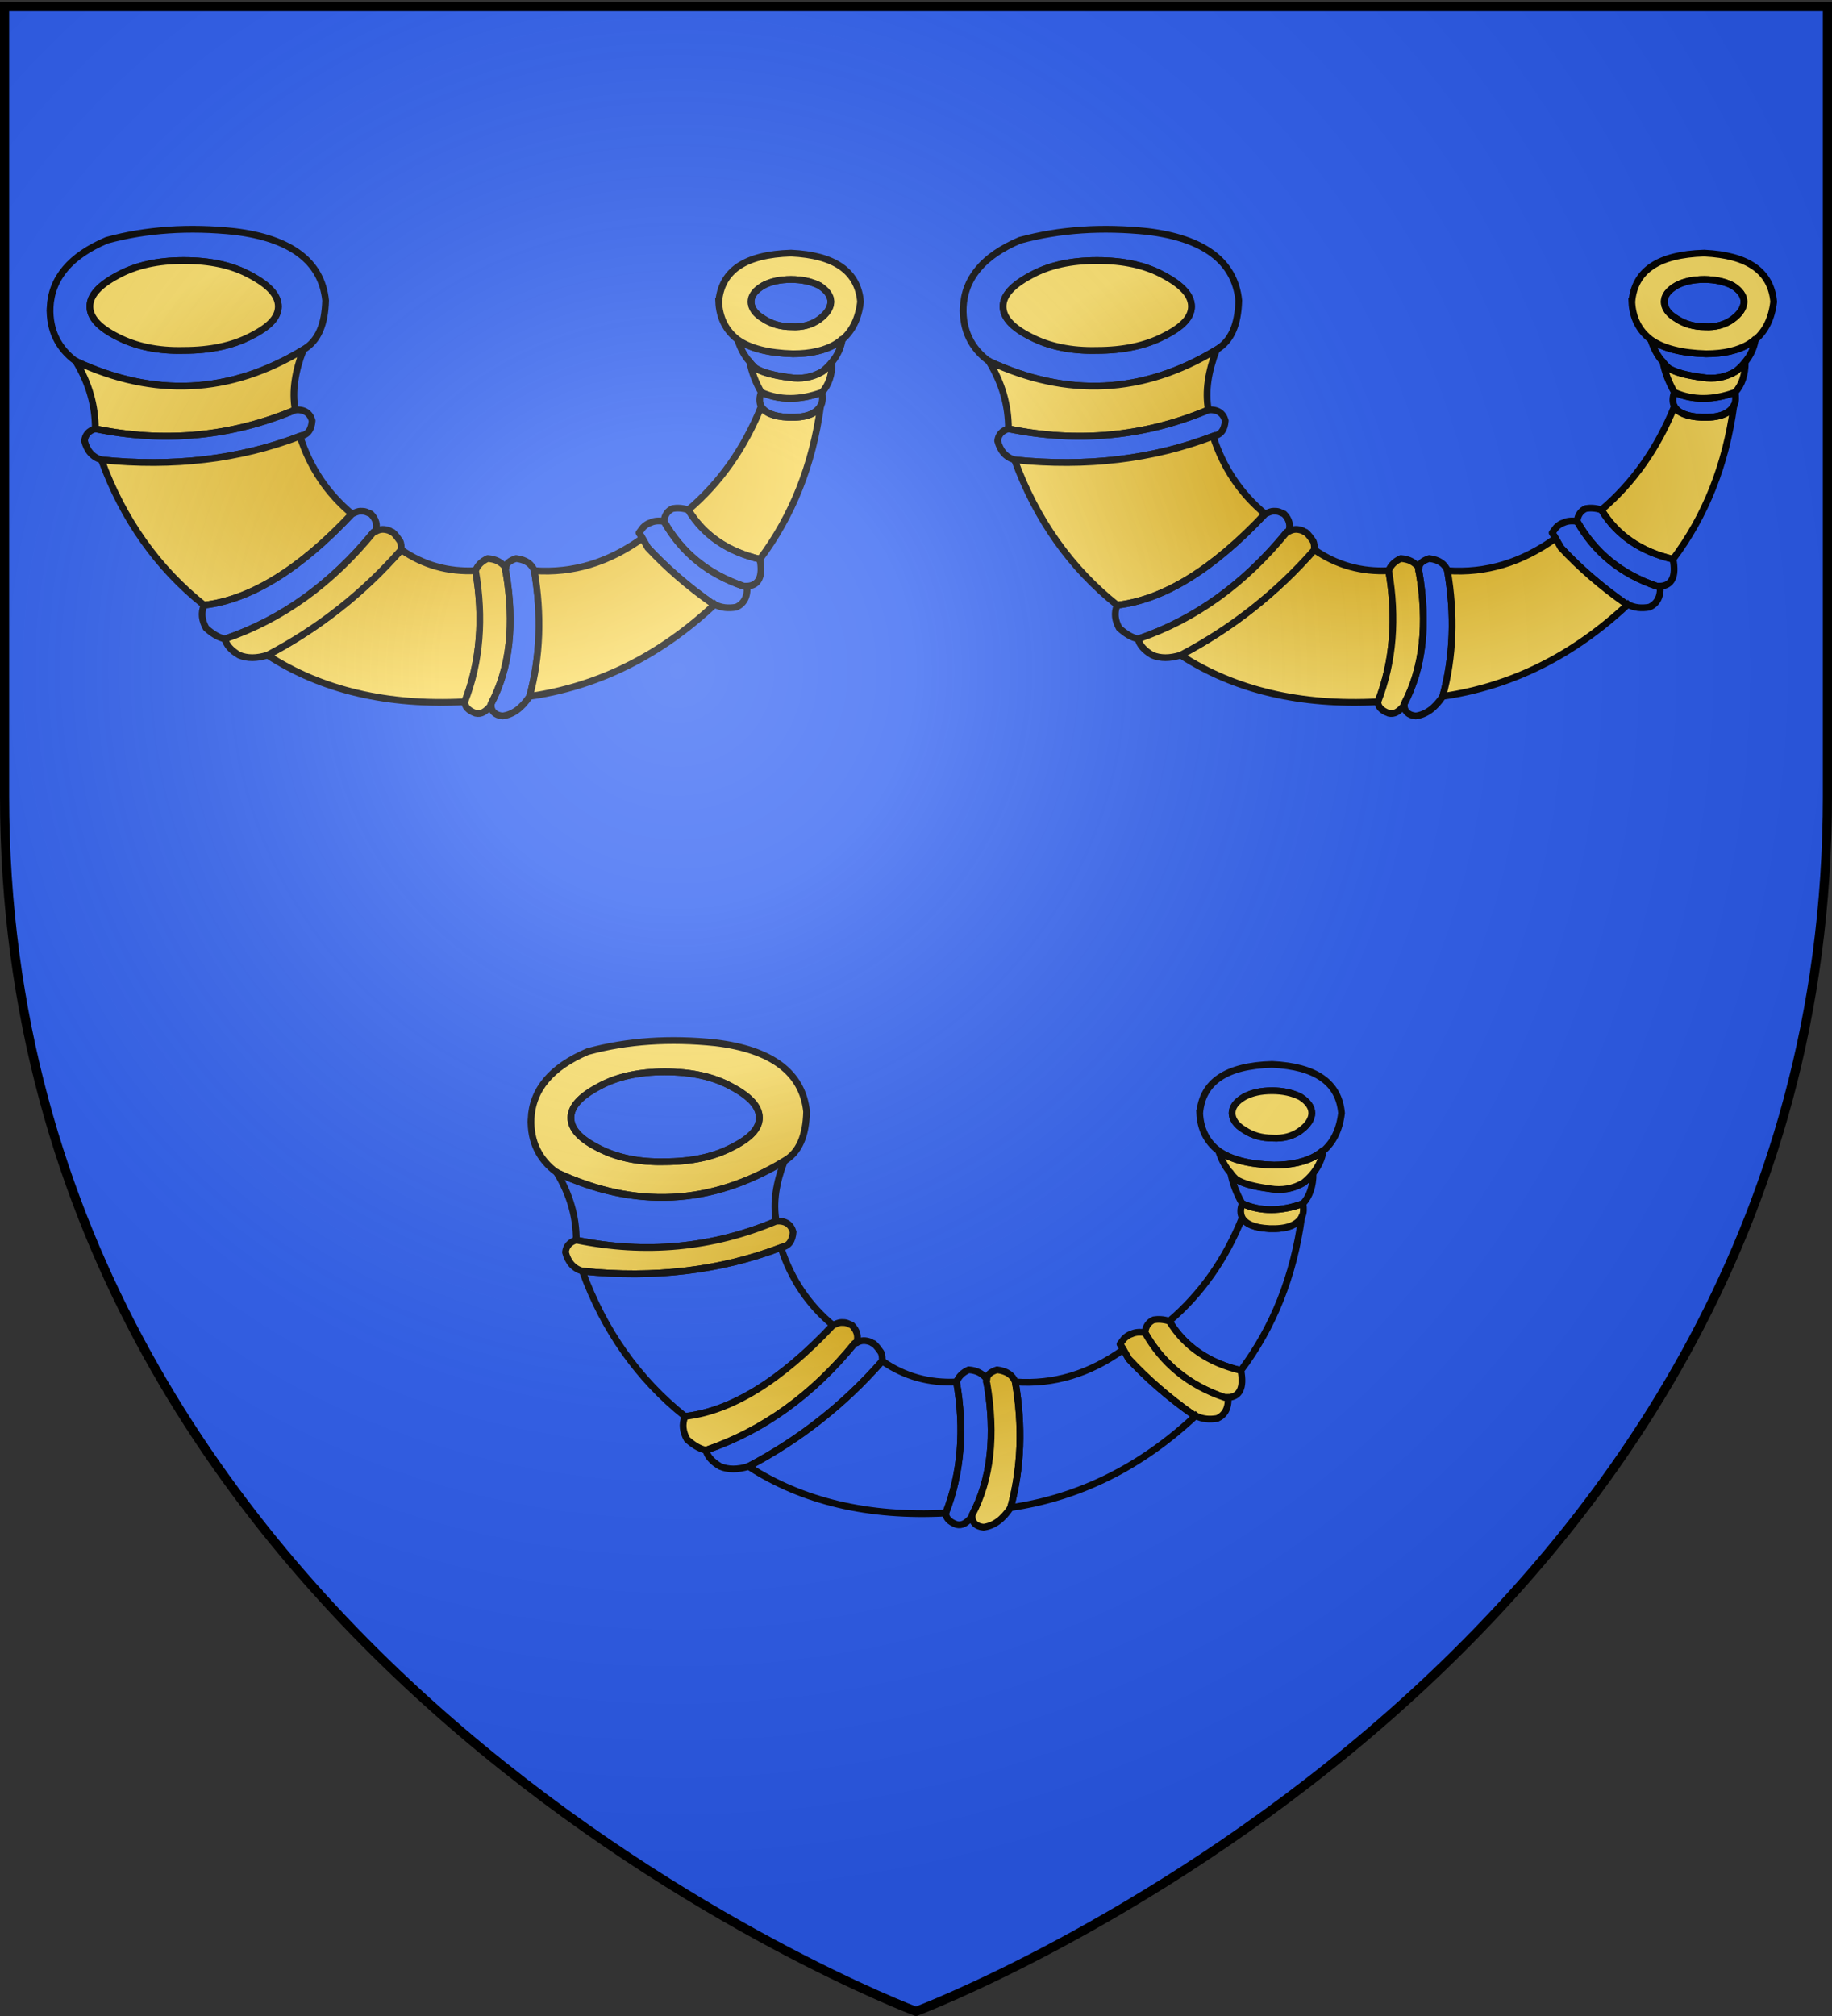
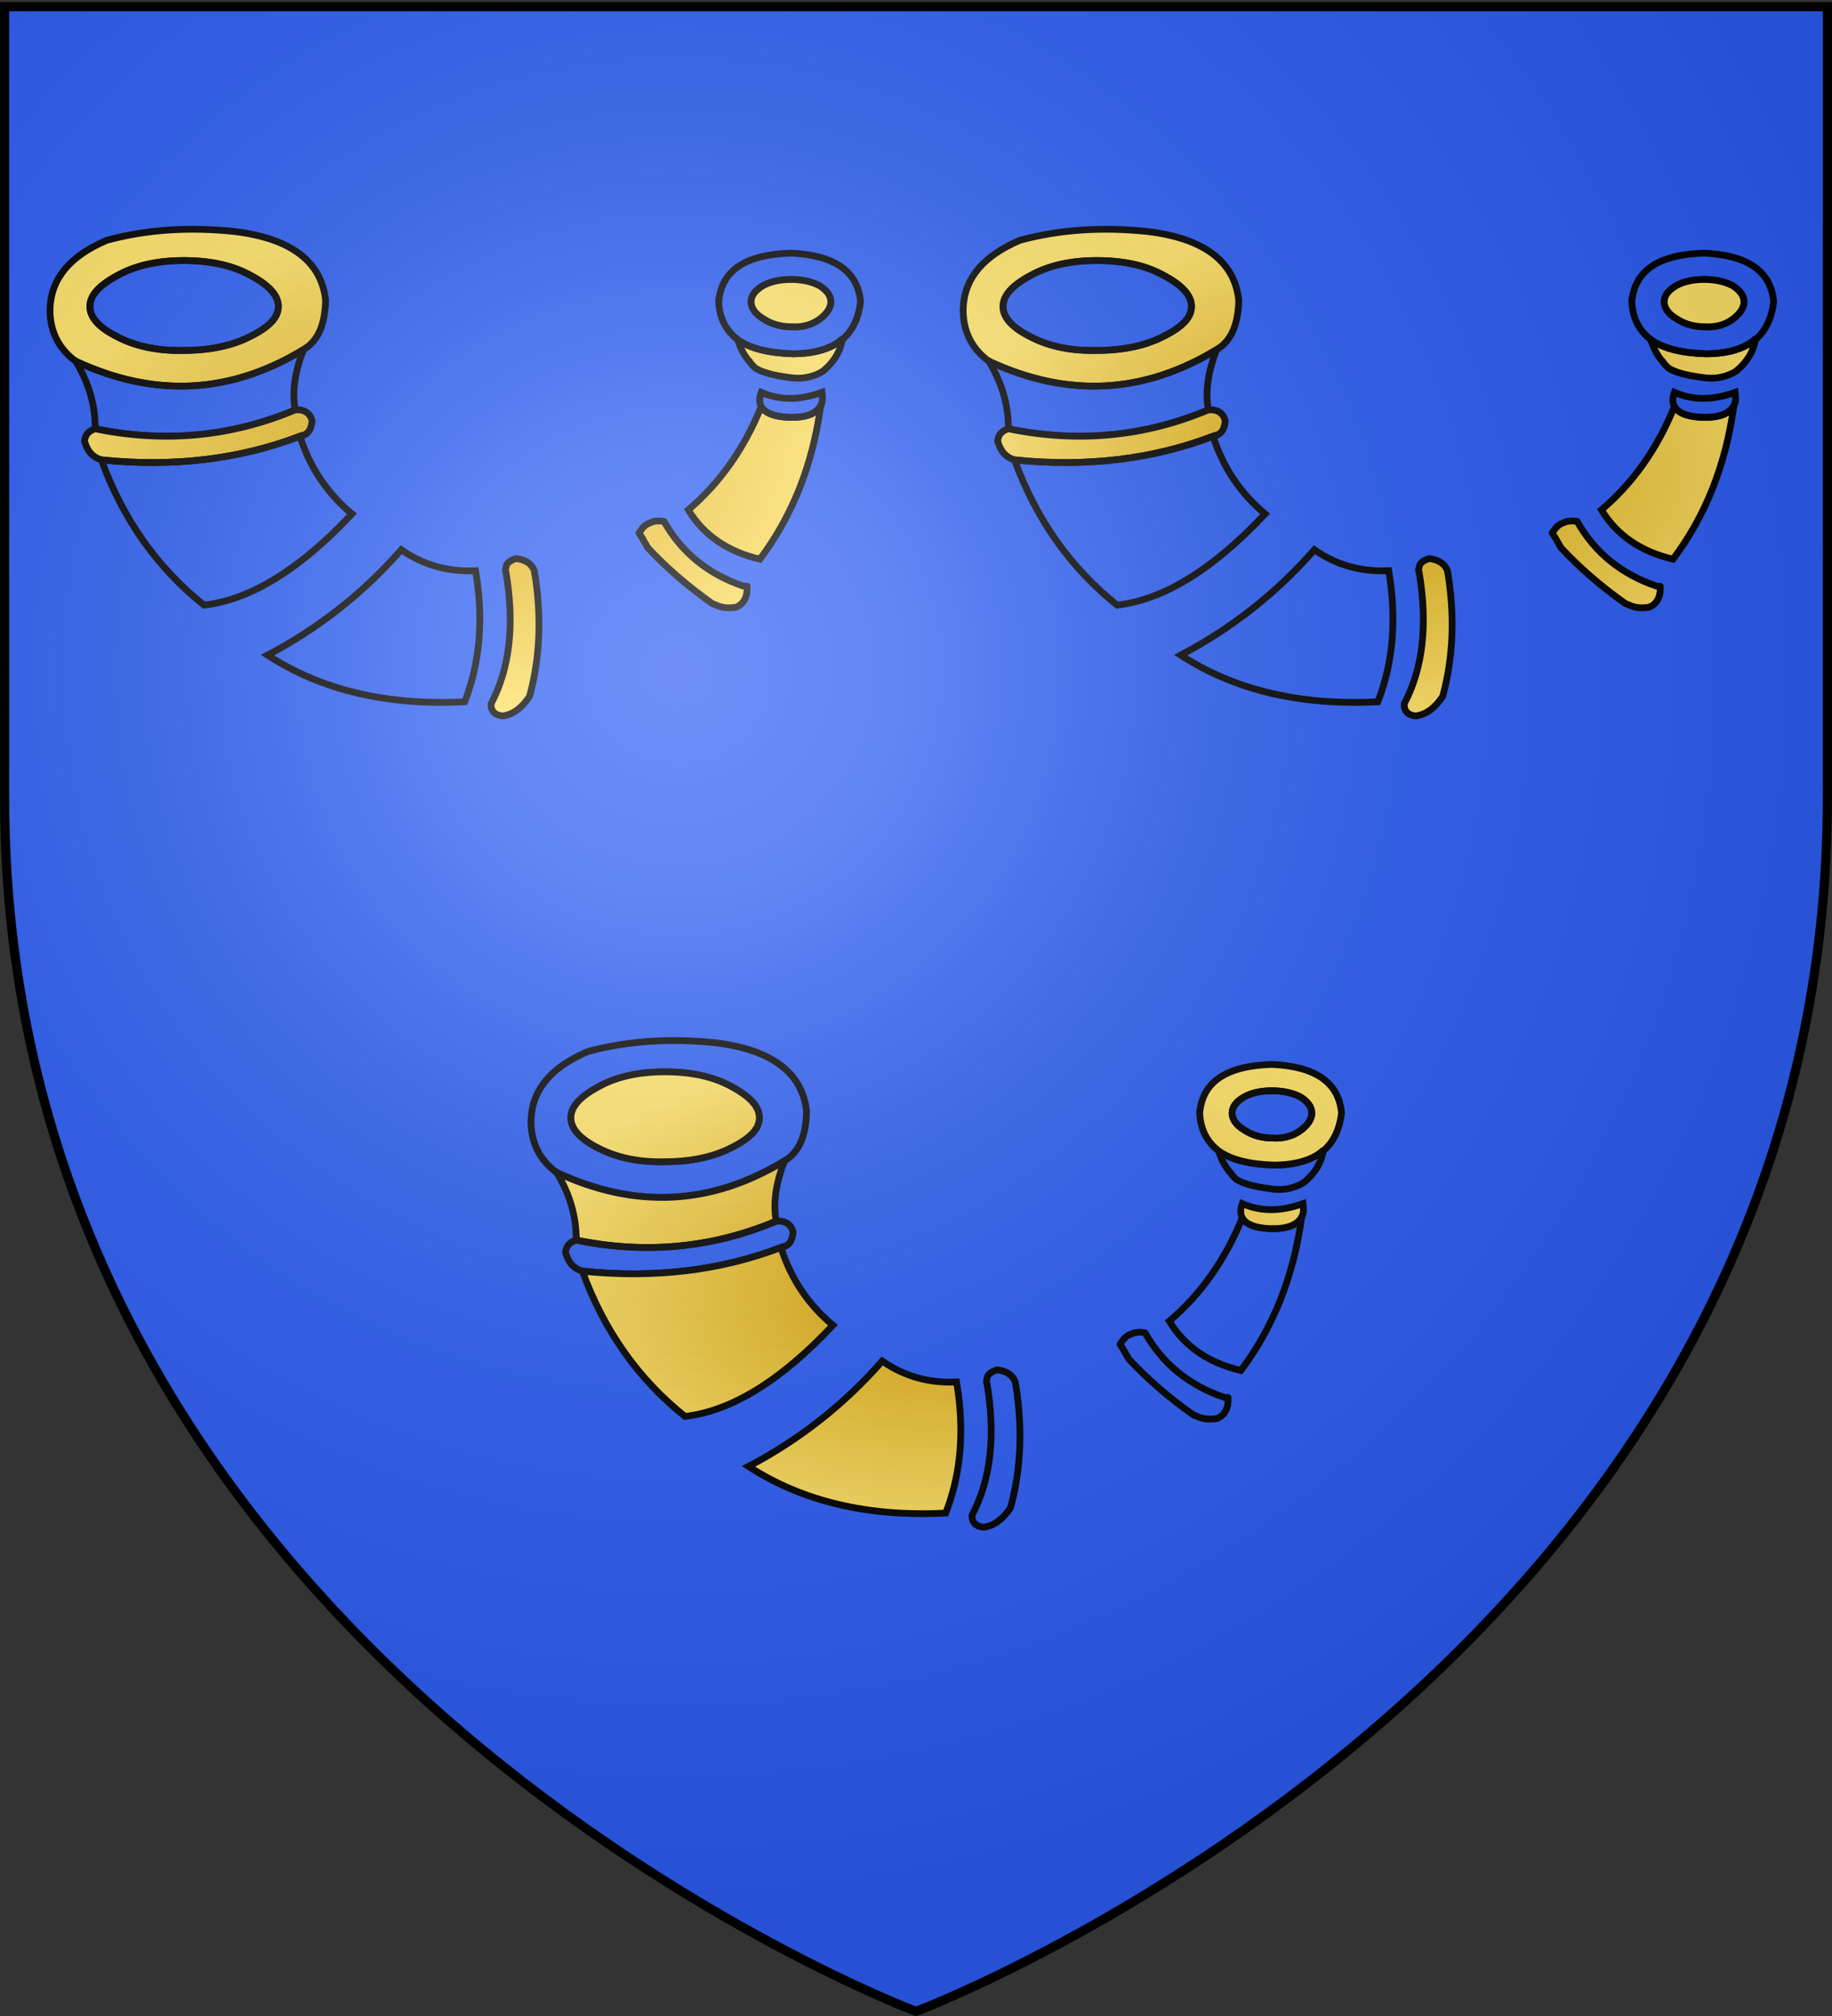
<svg xmlns="http://www.w3.org/2000/svg" xmlns:xlink="http://www.w3.org/1999/xlink" width="600" height="660" version="1.0">
  <rect width="100%" height="100%" fill="#333333" stroke="none" />
  <desc>Flag of Canton of Valais (Wallis)</desc>
  <defs>
    <radialGradient id="a" cx="244.555" cy="159.161" r="136.727" fx="244.555" fy="159.161" gradientTransform="matrix(1 0 0 .758 0 112.573)" gradientUnits="userSpaceOnUse">
      <stop offset="0" style="stop-color:#d49e00;stop-opacity:1" />
      <stop offset=".5" style="stop-color:#e9c034;stop-opacity:1" />
      <stop offset="1" style="stop-color:#ffe268;stop-opacity:1" />
    </radialGradient>
    <radialGradient xlink:href="#d" id="i" cx="221.445" cy="226.331" r="300" fx="221.445" fy="226.331" gradientTransform="matrix(1.353 0 0 1.349 -77.63 -85.747)" gradientUnits="userSpaceOnUse" />
    <radialGradient xlink:href="#a" id="g" cx="149.201" cy="154.626" r="133.806" fx="149.201" fy="154.626" gradientTransform="matrix(1 0 0 .604 0 61.304)" gradientUnits="userSpaceOnUse" />
    <radialGradient xlink:href="#a" id="f" cx="149.201" cy="154.626" r="133.806" fx="149.201" fy="154.626" gradientTransform="matrix(1 0 0 .604 0 61.304)" gradientUnits="userSpaceOnUse" />
    <radialGradient xlink:href="#a" id="h" cx="-225.995" cy="233.528" r="60.503" fx="-225.995" fy="233.528" gradientTransform="matrix(1 0 0 .604 0 92.586)" gradientUnits="userSpaceOnUse" />
    <linearGradient id="d">
      <stop offset="0" style="stop-color:white;stop-opacity:.314" />
      <stop offset=".19" style="stop-color:white;stop-opacity:.251" />
      <stop offset=".6" style="stop-color:#6b6b6b;stop-opacity:.125" />
      <stop offset="1" style="stop-color:black;stop-opacity:.125" />
    </linearGradient>
  </defs>
  <g style="display:inline">
    <path d="M1.5 2.313v258.406C1.5 546.17 300 658.5 300 658.5s298.5-112.33 298.5-397.781V2.313z" style="fill:#2b5df2;fill-opacity:1;fill-rule:evenodd;stroke:none;stroke-width:1px;stroke-linecap:butt;stroke-linejoin:miter;stroke-opacity:1" />
  </g>
  <use xlink:href="#e" width="590" height="710" style="fill:url(#f);fill-opacity:1" transform="translate(299.064)" />
  <use xlink:href="#e" width="590" height="710" style="fill:url(#g);fill-opacity:1" transform="translate(157.53 265.6)" />
  <g id="e" style="fill:url(#h);fill-opacity:1" transform="matrix(2.212 0 0 2.212 649.006 -361.84)">
    <path d="M-176.692 225.343c-2.2-.1-3.5-.7-4-1.6q-3.75 9.3-10.8 15.3c2.3 3.8 5.9 6.2 10.6 7.3 4.8-6.4 7.8-13.9 9-22.7-.7 1.2-2.2 1.8-4.8 1.7z" style="fill:url(#h);fill-opacity:1;stroke:#000" />
    <path d="M-180.692 223.743c.5.9 1.8 1.5 4 1.6 2.6.1 4.1-.5 4.8-1.7 0-.1 0-.1.1-.2.2-.5.2-1.1.1-1.8q-4.95 1.8-9 0-.45 1.2 0 2.1z" style="fill:url(#h);fill-opacity:1;stroke:#000" />
-     <path d="M-181.592 218.043c-.3-.3-.6-.6-.8-.9.3 1.6.9 3.1 1.7 4.5q4.05 1.8 9 0 1.5-1.65 1.5-4.5c-.4.5-.8.9-1.4 1.4-1.5.9-3.2 1.2-5 .9-2.2-.3-3.9-.7-5-1.4z" style="fill:url(#h);fill-opacity:1;stroke:#000" />
    <path d="M-182.392 217.143c.2.3.5.6.8.9 1.1.7 2.8 1.1 5 1.4 1.8.3 3.5 0 5-.9.6-.5 1-.9 1.4-1.4q1.2-1.5 1.5-3.3h-.1c-.2.2-.5.4-.8.6-1.6 1-3.8 1.5-6.4 1.5-3.6-.1-6.4-.8-8.2-2.1.4 1.2.9 2.3 1.8 3.3z" style="fill:url(#h);fill-opacity:1;stroke:#000" />
    <path d="M-186.992 208.243c.1 2.4 1.1 4.3 2.8 5.6 1.8 1.3 4.6 2 8.2 2.1 2.6 0 4.8-.5 6.4-1.5.3-.2.6-.4.8-.6h.1c1.5-1.3 2.4-3.1 2.7-5.6-.4-4.5-3.8-6.9-10.3-7.2-6.8.2-10.3 2.6-10.7 7.2zm10.7-3.3q2.4 0 4.2.9c1.1.7 1.7 1.5 1.7 2.4s-.6 1.8-1.7 2.6-2.5 1.2-4.1 1.1q-2.4 0-4.2-1.2c-1.2-.7-1.8-1.6-1.8-2.5q0-1.35 1.8-2.4c1.1-.6 2.5-.9 4.1-.9z" style="fill:url(#h);fill-opacity:1;stroke:#000" />
    <path d="M-172.092 205.843q-1.8-.9-4.2-.9c-1.6 0-3 .3-4.1.9q-1.8 1.05-1.8 2.4c0 .9.6 1.8 1.8 2.5q1.8 1.2 4.2 1.2c1.6.1 3-.3 4.1-1.1s1.7-1.7 1.7-2.6-.6-1.7-1.7-2.4zM-285.992 209.143c-.1 3.3 1.2 6 3.8 7.9 11.6 5.4 22.8 4.9 33.7-1.7 2.2-1.3 3.2-3.7 3.3-7.3-.6-5.8-5.2-9.2-13.5-10.2-6.7-.7-13-.3-18.9 1.3-5.4 2.3-8.2 5.6-8.4 10zm10 4.3c-2.8-1.4-4.1-2.9-4.1-4.5s1.3-3.1 4.1-4.6c2.7-1.5 6-2.2 9.8-2.2 3.9 0 7.2.7 9.9 2.2 2.8 1.5 4.1 3 4.1 4.6s-1.3 3-4.1 4.4q-4.05 2.1-9.9 2.1c-3.8.1-7.1-.6-9.8-2z" style="fill:url(#h);fill-opacity:1;stroke:#000" />
    <path d="M-280.092 208.943c0 1.6 1.3 3.1 4.1 4.5 2.7 1.4 6 2.1 9.8 2q5.85 0 9.9-2.1c2.8-1.4 4.1-2.8 4.1-4.4s-1.3-3.1-4.1-4.6c-2.7-1.5-6-2.2-9.9-2.2-3.8 0-7.1.7-9.8 2.2-2.8 1.5-4.1 3-4.1 4.6zM-282.192 217.043c2 3.3 2.9 6.6 2.9 10 10.2 2.1 20.1 1.2 29.6-2.8-.5-2.8 0-5.7 1.2-8.9-10.9 6.6-22.1 7.1-33.7 1.7z" style="fill:url(#h);fill-opacity:1;stroke:#000" />
    <path d="M-247.192 225.843c-.3-1.1-1.1-1.7-2.5-1.6-9.5 4-19.4 4.9-29.6 2.8-1 .3-1.5.9-1.6 1.8.4 1.5 1.2 2.4 2.5 2.8 10.7 1.1 20.5-.1 29.4-3.5 1.2-.2 1.7-1 1.8-2.3" style="fill:url(#h);fill-opacity:1;stroke:#000;stroke-linecap:round;stroke-linejoin:round" />
    <path d="M-233.992 244.943q-8.4 9.6-19.8 15.6c8 5.2 17.8 7.5 29.2 6.9 2.3-5.9 2.8-12.4 1.6-19.4-4 .2-7.7-.8-11-3.1zM-241.292 239.643c-3.6-3-6.2-6.8-7.7-11.5-8.9 3.4-18.7 4.6-29.4 3.5 3.2 8.8 8.3 16 15.2 21.5q10.35-1.2 21.9-13.5z" style="fill:url(#h);fill-opacity:1;stroke:#000" />
-     <path d="M-180.892 246.343c-4.7-1.1-8.3-3.5-10.6-7.3-.9-.3-1.7-.3-2.3-.2-.7.3-1.2.9-1.3 1.9 2.6 4.6 6.5 7.8 11.8 9.6h.5c1.7-.1 2.4-1.4 1.9-4M-239.992 239.243c-.5 0-.8.2-1.3.4q-11.55 12.3-21.9 13.5c-.5 1.2-.3 2.3.3 3.4.9.8 1.8 1.4 2.8 1.6 8.5-2.9 15.8-8.2 22-15.8.1 0 .1-.1.3-.1.3-.9.1-1.8-.7-2.6-.2-.1-.5-.2-.7-.3-.3-.1-.5-.1-.8-.1" style="fill:url(#h);fill-opacity:1;stroke:#000;stroke-linecap:round;stroke-linejoin:round" />
-     <path d="M-237.792 242.243c-.2 0-.2.1-.3.1-6.2 7.6-13.5 12.9-22 15.8q.3 1.35 2.1 2.4 1.8.75 4.2 0 11.4-6 19.8-15.6c0-.5 0-.9-.2-1.3-.3-.4-.6-.9-1.1-1.3-.2 0-.2-.1-.4-.2-.8-.3-1.4-.3-2.1.1M-222.992 248.043c1.2 7 .7 13.5-1.6 19.4 0 .7.5 1.3 1.6 1.7.8.2 1.5-.2 2.3-1.2v-.2c2.8-5.3 3.5-11.8 2.2-19.5q-.15-.3 0-.6c-.7-.9-1.5-1.3-2.7-1.4q-1.35.6-1.8 1.8" style="fill:url(#h);fill-opacity:1;stroke:#000;stroke-linecap:round;stroke-linejoin:round" />
    <path d="M-218.492 247.643q-.15.3 0 .6c1.3 7.7.6 14.2-2.2 19.5v.2c0 .9.6 1.5 1.7 1.6 1.5-.2 2.8-1.1 4-2.9 1.6-5.9 1.8-12.1.7-18.6-.4-1-1.2-1.6-2.7-1.8-.9.3-1.5.7-1.5 1.4M-182.792 250.343h-.5c-5.3-1.8-9.2-5-11.8-9.6-.7-.1-1.4-.1-2 .2-.4.1-.8.4-1.1.7-.2.3-.4.5-.6.8l.5.8.8 1.4c2.7 2.9 5.9 5.7 9.6 8.3.1 0 .2.1.3.1 1 .5 2 .6 3.2.4 1.1-.5 1.7-1.5 1.6-3.1" style="fill:url(#h);fill-opacity:1;stroke:#000;stroke-linecap:round;stroke-linejoin:round" />
-     <path d="M-187.592 253.043c-.1 0-.2-.1-.3-.1-3.7-2.6-6.9-5.4-9.6-8.3l-.8-1.4c-5 3.6-10.3 5.2-16 4.8 1.1 6.5.9 12.7-.7 18.6 10.3-1.5 19.4-6.1 27.4-13.6z" style="fill:url(#h);fill-opacity:1;stroke:#000" />
  </g>
  <path d="M300 658.5s298.5-112.32 298.5-397.772V2.176H1.5v258.552C1.5 546.18 300 658.5 300 658.5" style="opacity:1;fill:url(#i);fill-opacity:1;fill-rule:evenodd;stroke:none;stroke-width:1px;stroke-linecap:butt;stroke-linejoin:miter;stroke-opacity:1" />
  <path d="M300 658.5S1.5 546.18 1.5 260.728V2.176h597v258.552C598.5 546.18 300 658.5 300 658.5z" style="opacity:1;fill:none;fill-opacity:1;fill-rule:evenodd;stroke:#000;stroke-width:3;stroke-linecap:butt;stroke-linejoin:miter;stroke-miterlimit:4;stroke-dasharray:none;stroke-opacity:1" />
</svg>